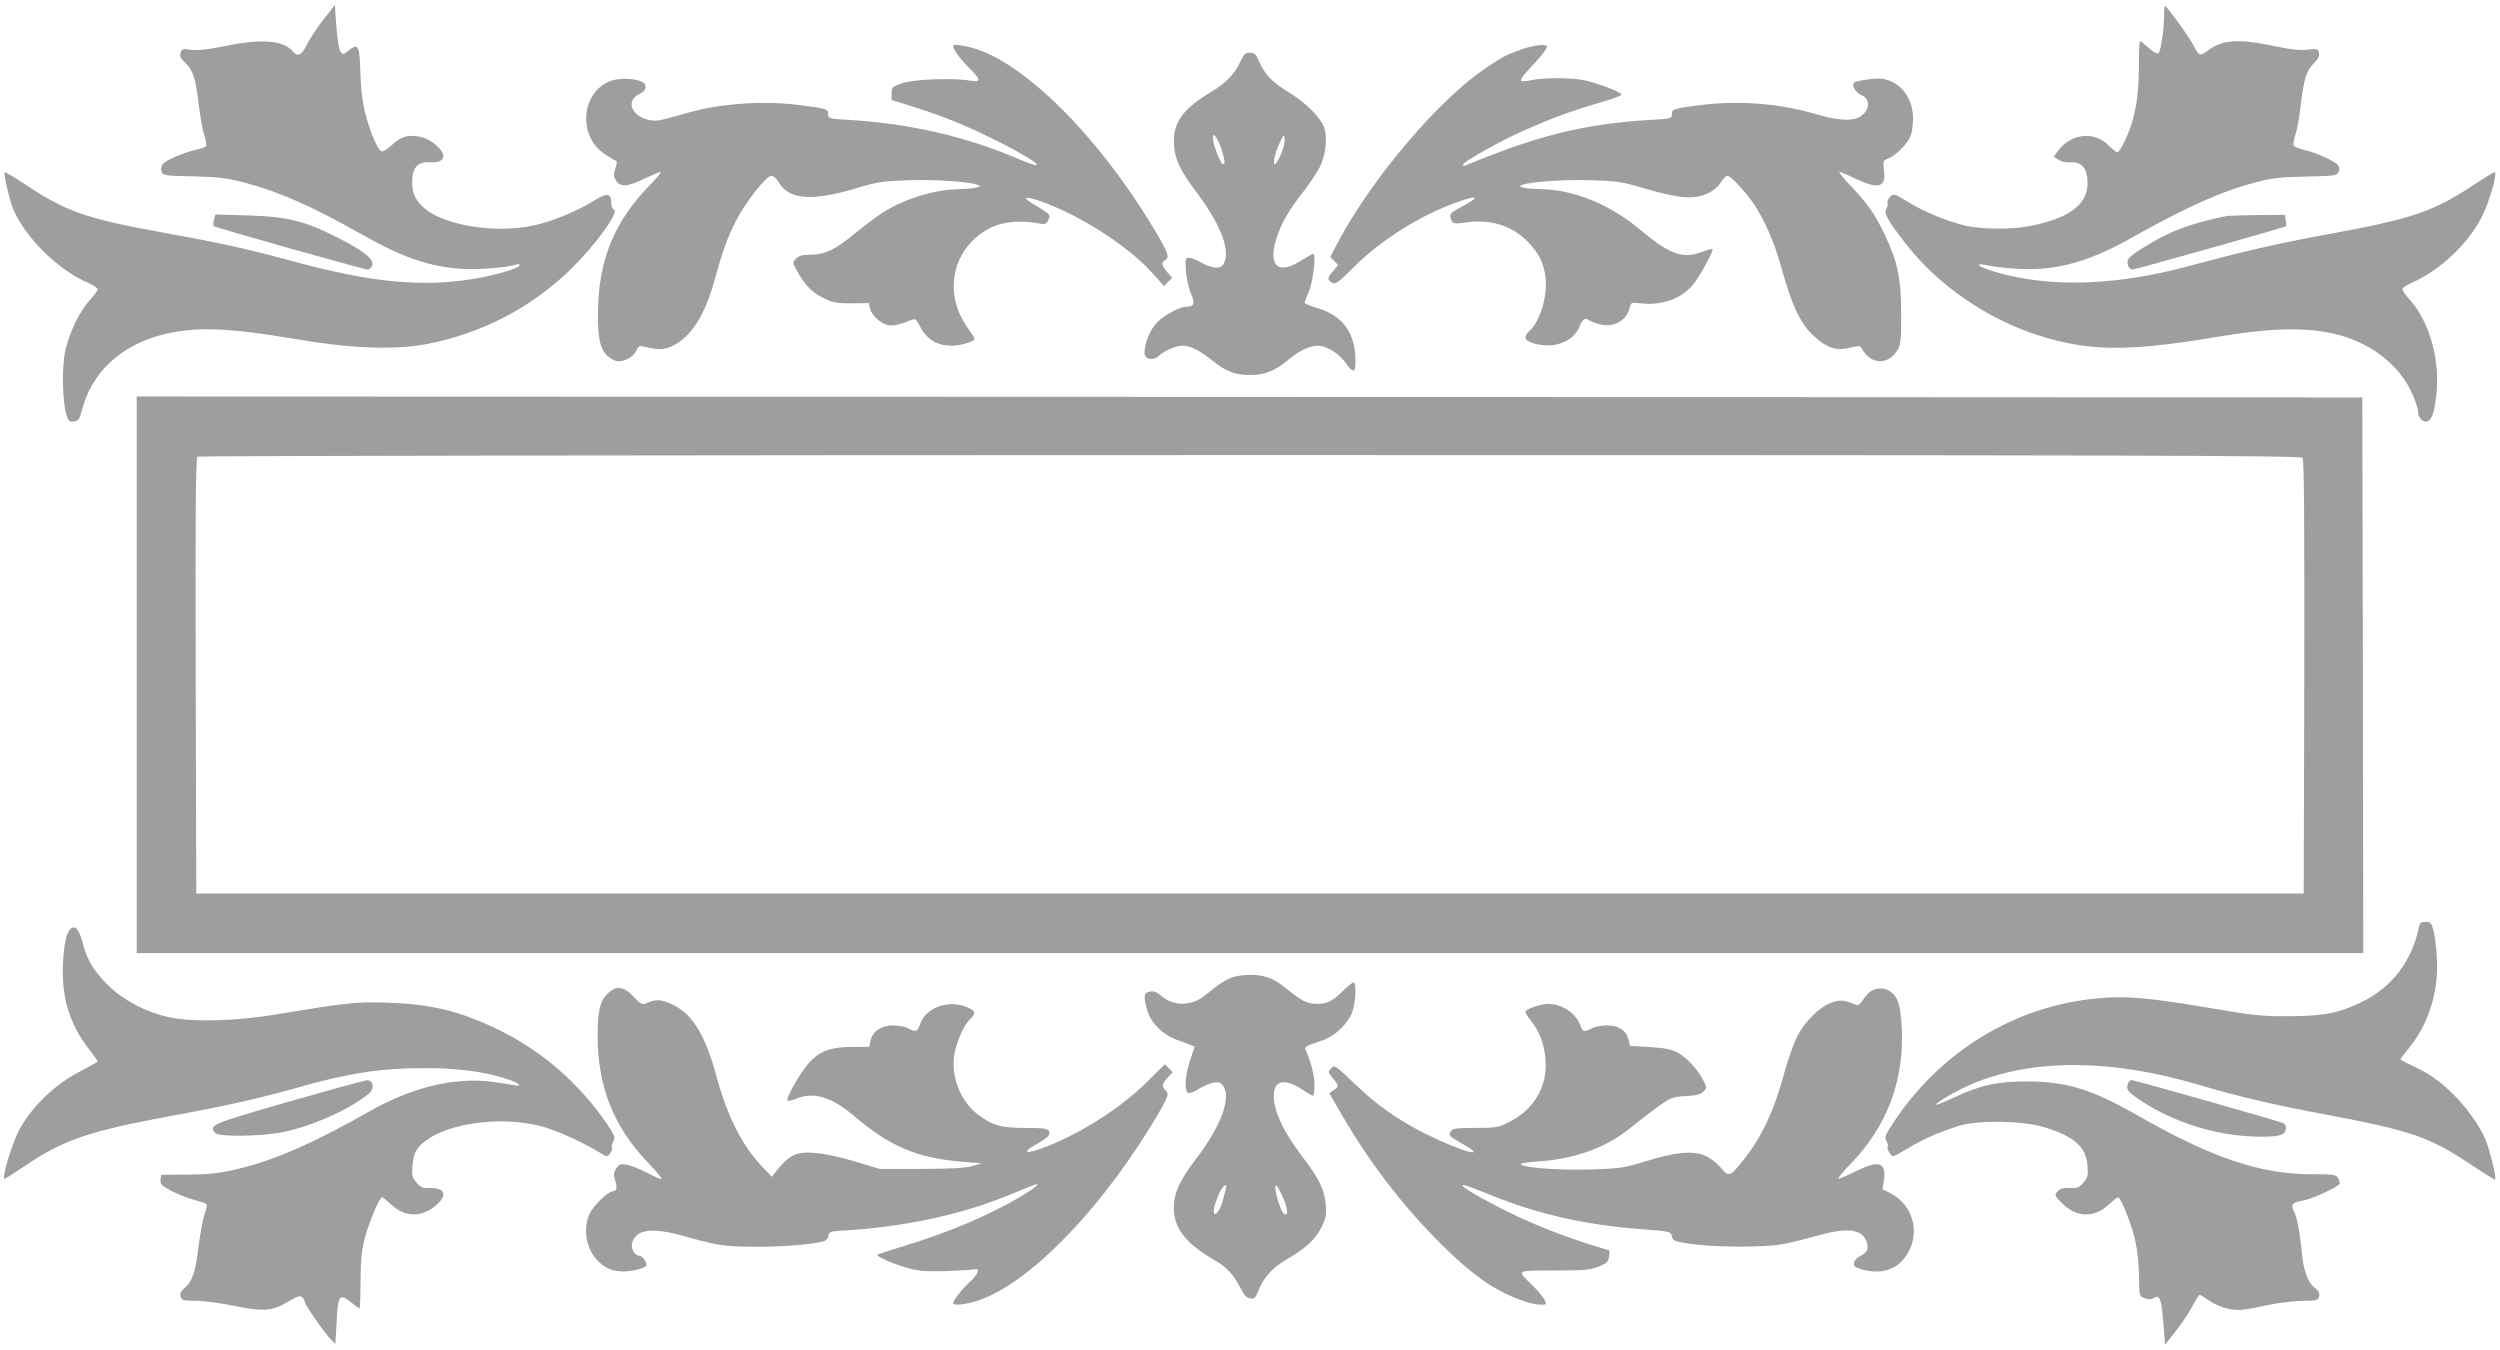
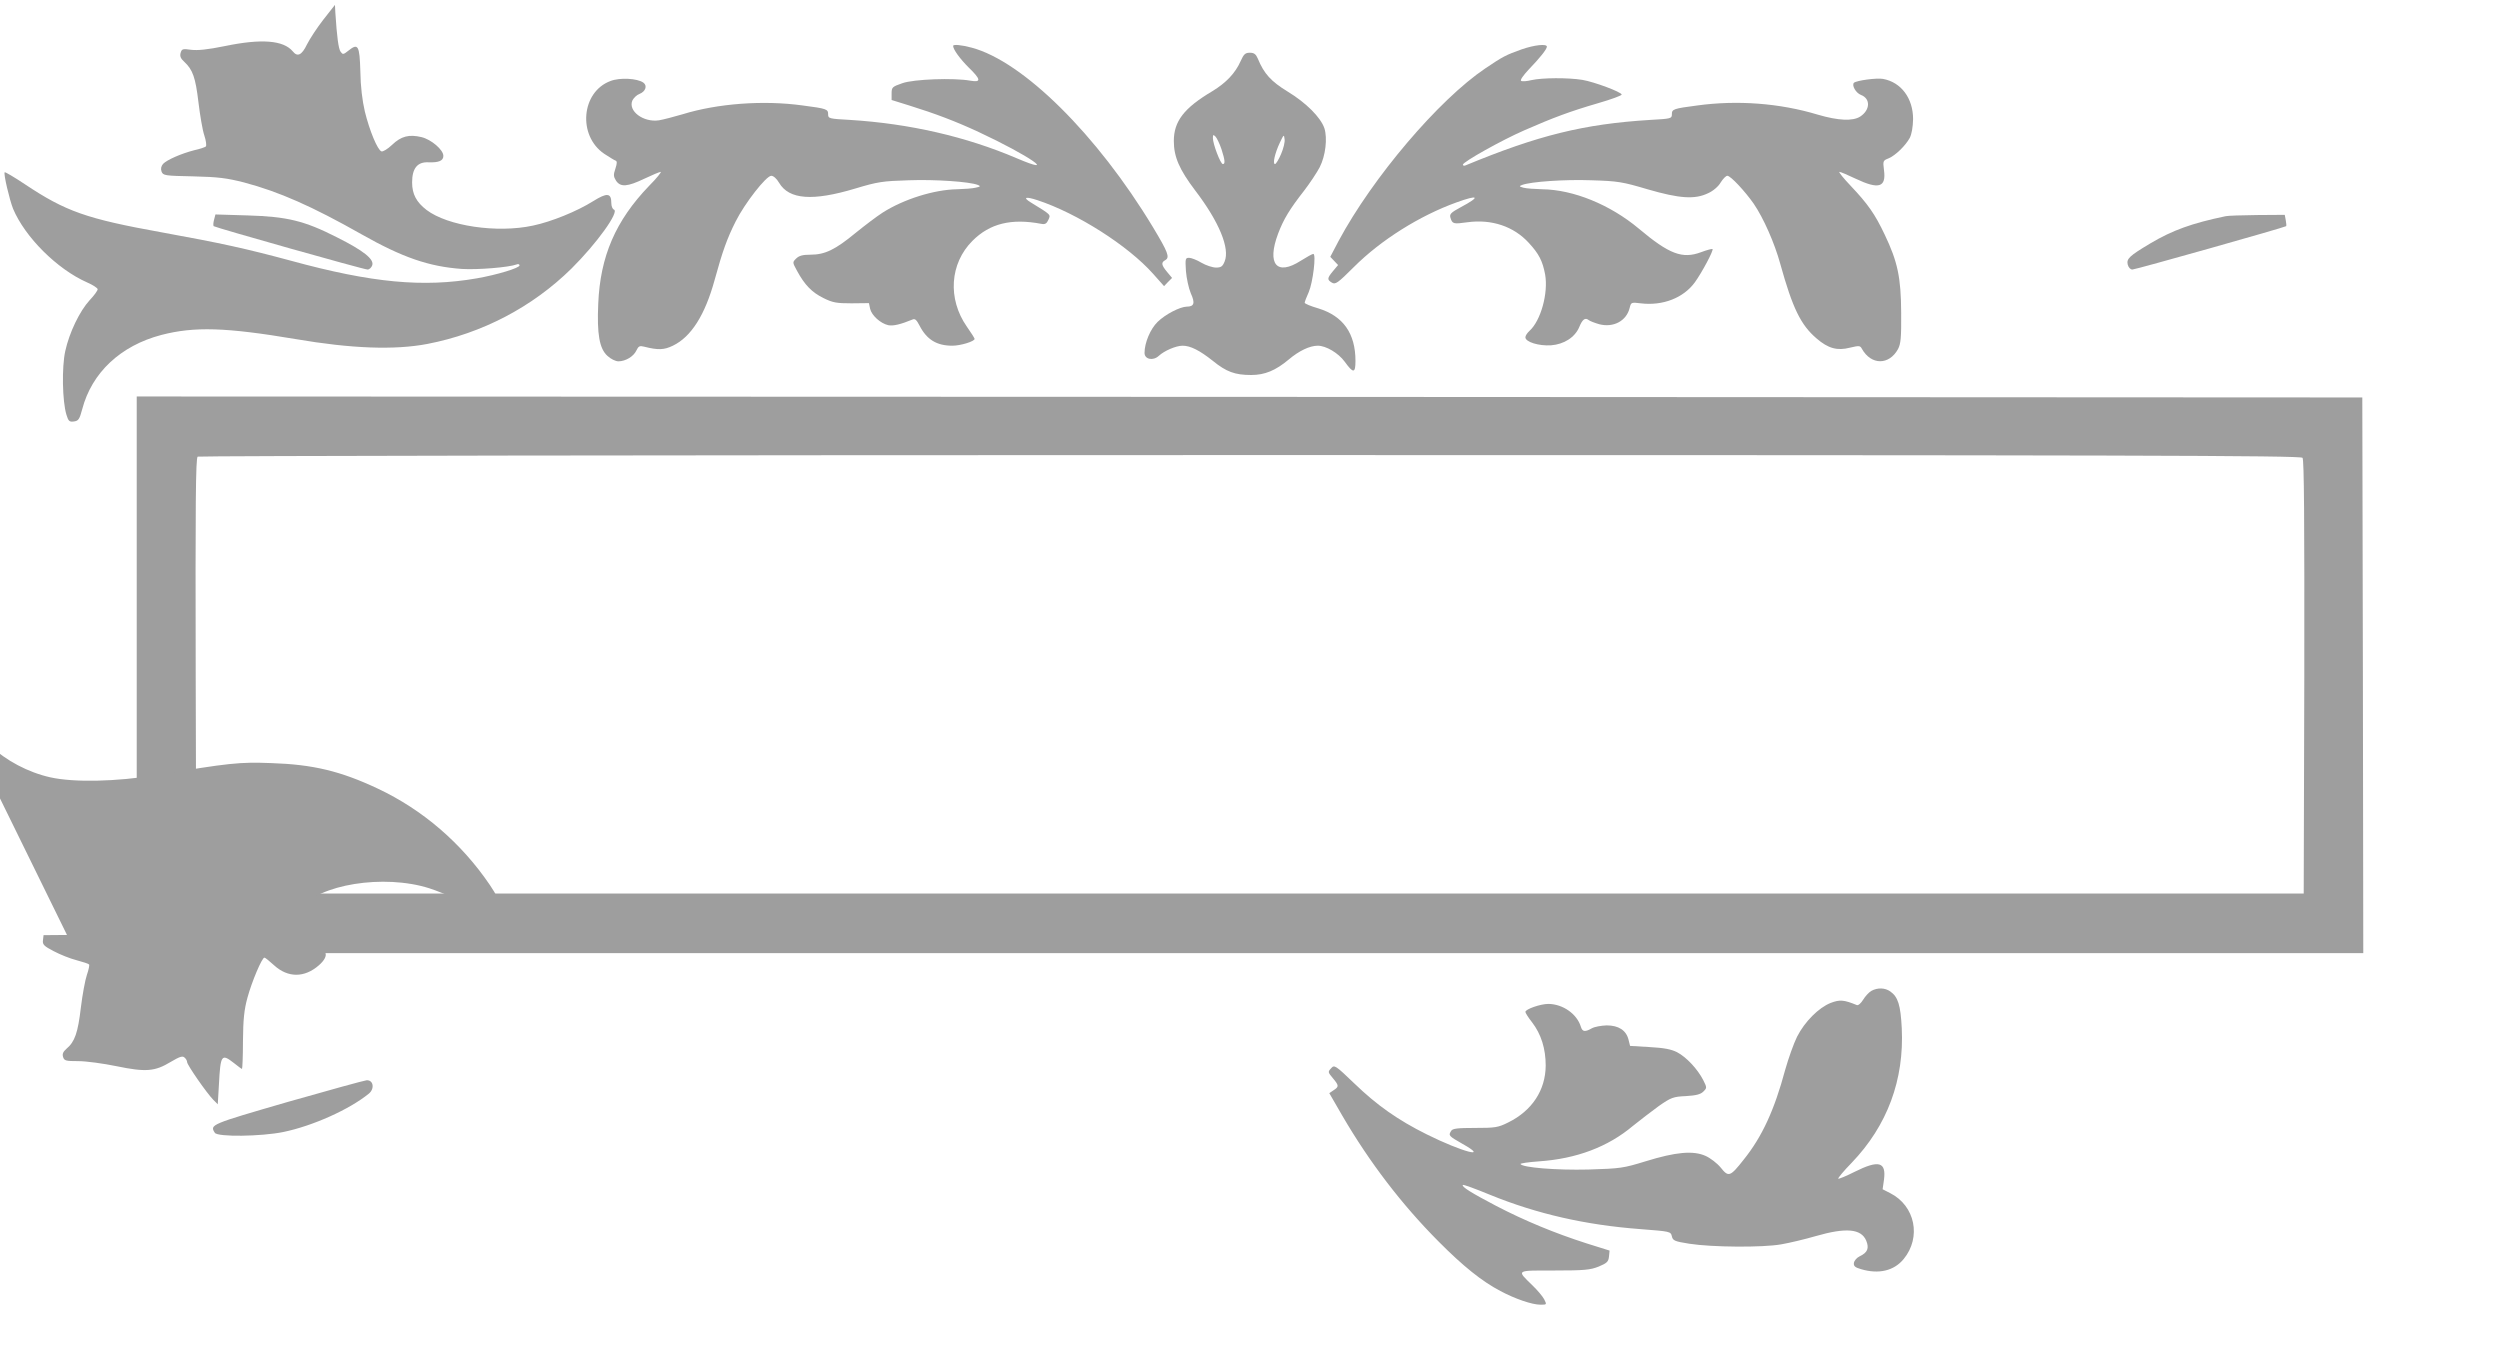
<svg xmlns="http://www.w3.org/2000/svg" version="1.0" width="1280pt" height="691pt" viewBox="0 0 1280 691" preserveAspectRatio="xMidYMid meet">
  <g transform="translate(0,691) scale(0.1,-0.1)" fill="#9e9e9e" stroke="none">
    <path d="M1656 6810 c-32 -41 -70 -99 -84 -127 -27 -56 -49 -66 -73 -36 -48 57 -160 66 -348 27 -88 -18 -139 -23 -172 -19 -43 6 -48 5 -54 -15 -5 -17 -1 -29 19 -47 43 -40 57 -80 72 -206 8 -67 21 -144 30 -170 9 -27 12 -52 8 -57 -5 -4 -31 -13 -59 -19 -66 -17 -140 -49 -160 -70 -10 -12 -13 -25 -8 -39 8 -21 16 -22 163 -25 129 -3 172 -9 259 -31 181 -48 350 -123 601 -265 210 -119 346 -166 515 -178 80 -5 240 8 280 23 8 4 15 1 15 -5 0 -13 -115 -48 -218 -66 -275 -48 -539 -23 -952 90 -230 62 -357 90 -660 145 -388 70 -493 107 -703 247 -54 36 -100 63 -103 61 -7 -7 25 -142 43 -187 61 -145 225 -309 379 -377 30 -13 54 -29 54 -35 0 -7 -18 -32 -41 -56 -51 -56 -104 -165 -125 -261 -18 -82 -15 -256 6 -325 10 -33 15 -38 38 -35 23 3 29 10 43 63 49 187 196 325 405 380 169 44 330 39 687 -21 286 -49 507 -57 675 -25 280 54 538 189 738 386 130 129 247 292 217 302 -7 3 -13 17 -13 33 0 52 -21 55 -93 10 -83 -52 -213 -105 -308 -125 -185 -40 -437 -2 -545 80 -52 40 -74 81 -74 141 0 72 27 106 84 103 53 -2 76 8 76 33 0 31 -62 84 -112 96 -64 15 -104 5 -151 -40 -22 -21 -47 -36 -54 -33 -20 7 -61 106 -85 204 -13 56 -22 128 -23 206 -4 133 -11 146 -62 105 -25 -20 -28 -20 -39 -5 -11 15 -19 76 -27 200 l-2 40 -59 -75z" />
-     <path d="M11080 6828 c0 -70 -17 -179 -28 -190 -6 -6 -25 3 -50 26 -22 20 -42 36 -45 36 -3 0 -6 -60 -6 -132 0 -170 -23 -284 -80 -396 -12 -23 -25 -42 -30 -42 -5 0 -24 15 -43 34 -77 77 -194 64 -262 -28 l-21 -28 24 -16 c13 -9 39 -15 60 -13 53 3 82 -23 88 -81 14 -124 -74 -200 -287 -244 -95 -20 -248 -19 -334 0 -97 23 -212 70 -295 121 -70 43 -75 45 -93 28 -10 -9 -16 -23 -14 -30 3 -8 1 -22 -6 -32 -14 -22 5 -57 98 -177 163 -211 411 -383 674 -469 265 -85 461 -87 920 -10 287 48 466 51 621 11 180 -47 324 -165 385 -314 13 -31 24 -66 24 -78 0 -30 23 -57 46 -52 27 5 44 65 51 173 10 165 -44 342 -136 447 -23 25 -41 51 -41 58 0 6 21 20 48 32 144 63 291 201 360 340 37 73 78 215 66 227 -2 2 -41 -21 -86 -51 -230 -153 -322 -185 -773 -268 -257 -47 -429 -87 -719 -165 -339 -91 -652 -106 -913 -45 -88 21 -159 47 -151 55 3 3 25 1 49 -5 24 -5 91 -13 149 -16 195 -12 362 34 581 157 282 158 458 238 637 285 81 22 124 27 257 30 148 3 161 5 169 24 6 13 5 25 -4 35 -17 21 -110 63 -171 77 -28 7 -53 17 -56 24 -2 7 2 32 10 56 8 23 20 88 26 143 16 139 29 182 67 220 24 24 31 39 27 55 -5 20 -10 21 -57 16 -37 -5 -85 0 -171 18 -183 39 -269 33 -342 -24 -37 -29 -46 -25 -70 23 -19 40 -139 207 -149 207 -2 0 -4 -24 -4 -52z" />
    <path d="M4880 6675 c0 -18 35 -66 79 -110 64 -62 66 -78 9 -68 -84 15 -289 8 -348 -13 -52 -18 -55 -21 -55 -53 l0 -33 90 -28 c135 -42 240 -82 356 -136 259 -121 412 -227 194 -134 -260 111 -549 177 -852 196 -109 6 -113 7 -113 29 0 26 -7 29 -130 45 -202 28 -437 10 -615 -45 -44 -13 -98 -27 -121 -31 -80 -12 -160 48 -136 102 7 13 22 28 36 33 31 12 42 42 20 58 -31 22 -121 27 -169 8 -149 -56 -168 -279 -32 -372 26 -17 52 -33 58 -35 9 -3 9 -13 0 -41 -11 -32 -10 -41 3 -62 23 -34 57 -32 145 10 40 19 78 35 84 35 5 0 -21 -33 -60 -72 -171 -178 -250 -360 -260 -603 -7 -156 6 -230 47 -267 17 -16 42 -28 56 -28 37 0 78 25 92 55 11 23 17 26 40 20 71 -18 102 -17 147 5 94 45 165 158 214 337 40 146 64 213 108 300 46 92 156 233 182 233 11 0 28 -15 40 -36 51 -86 172 -95 391 -29 113 34 139 38 272 42 135 5 312 -7 355 -24 15 -6 13 -9 -12 -14 -16 -4 -59 -7 -95 -8 -118 -2 -273 -51 -380 -119 -30 -19 -93 -67 -140 -105 -103 -85 -156 -111 -230 -111 -40 0 -59 -5 -74 -20 -19 -19 -19 -19 5 -63 39 -72 76 -110 135 -139 48 -24 68 -27 144 -27 l89 1 6 -29 c8 -34 53 -75 93 -84 25 -5 63 4 124 29 13 6 21 -2 36 -31 37 -72 88 -103 168 -103 42 0 114 22 114 35 0 3 -18 32 -40 63 -99 142 -87 323 29 439 89 89 199 116 352 87 20 -4 28 1 37 21 12 27 15 24 -91 89 -42 26 -26 31 35 11 203 -67 463 -232 592 -377 l56 -63 20 21 21 21 -25 30 c-30 36 -32 49 -10 61 25 14 14 41 -63 169 -286 474 -665 849 -928 919 -52 14 -95 18 -95 9z" />
    <path d="M7790 6657 c-79 -28 -96 -37 -185 -97 -239 -161 -577 -559 -751 -883 l-43 -82 20 -21 20 -21 -26 -31 c-30 -36 -31 -44 -6 -59 18 -11 30 -3 113 80 138 138 337 263 526 331 114 41 124 30 21 -25 -50 -27 -58 -35 -53 -53 10 -33 15 -34 87 -24 124 17 237 -21 314 -105 52 -56 71 -93 84 -162 17 -95 -22 -237 -80 -289 -12 -11 -21 -25 -21 -33 0 -24 69 -45 131 -41 67 5 123 41 145 94 16 39 30 49 47 36 7 -6 31 -15 55 -22 73 -19 140 17 156 84 7 28 8 29 56 23 114 -14 220 28 278 108 36 50 97 164 90 170 -2 2 -29 -5 -58 -16 -96 -36 -163 -11 -320 121 -146 122 -334 199 -494 201 -39 1 -82 4 -96 8 -22 6 -23 8 -7 14 45 17 220 29 355 24 135 -4 159 -8 287 -46 165 -48 243 -53 311 -20 25 11 53 35 64 55 12 19 27 34 34 34 17 0 91 -80 135 -143 50 -73 107 -202 136 -308 63 -227 105 -313 186 -382 59 -51 106 -64 171 -47 47 11 52 11 61 -6 47 -84 139 -85 185 -1 14 27 17 57 16 187 -1 179 -18 260 -84 398 -50 106 -87 158 -173 249 -38 40 -65 73 -59 73 6 0 43 -16 83 -35 118 -56 157 -45 145 44 -6 47 -5 49 23 60 36 15 87 65 109 105 10 20 16 55 17 96 0 107 -61 189 -154 206 -32 6 -136 -8 -149 -20 -12 -13 10 -52 36 -62 50 -19 48 -77 -4 -111 -38 -24 -111 -21 -217 10 -195 59 -413 75 -617 47 -123 -16 -130 -19 -130 -45 0 -22 -4 -23 -112 -29 -340 -21 -573 -79 -945 -233 -7 -3 -13 -1 -13 4 0 14 200 126 315 176 146 64 234 97 375 138 69 20 124 40 123 45 -2 13 -141 65 -201 75 -74 12 -206 11 -260 -1 -24 -6 -48 -8 -54 -4 -6 4 11 28 39 58 56 58 93 104 93 117 0 16 -64 9 -130 -14z" />
    <path d="M6352 6597 c-27 -61 -74 -111 -145 -154 -145 -86 -197 -154 -197 -255 0 -81 28 -146 110 -254 122 -160 178 -296 150 -363 -10 -25 -18 -31 -44 -31 -17 0 -51 11 -75 25 -23 14 -52 25 -63 25 -19 0 -20 -5 -16 -68 3 -37 14 -88 25 -114 23 -50 17 -68 -21 -68 -35 -1 -109 -39 -149 -78 -37 -36 -67 -107 -67 -159 0 -33 44 -42 73 -15 28 26 88 52 122 52 40 0 87 -24 154 -77 70 -57 114 -73 197 -73 70 0 125 23 192 79 53 45 108 71 149 71 42 0 105 -37 138 -82 44 -61 55 -60 55 4 0 141 -63 230 -190 269 -38 11 -70 24 -70 29 0 4 9 29 21 55 21 49 39 195 23 195 -5 0 -34 -16 -64 -35 -123 -79 -175 -18 -116 139 28 74 59 125 134 221 29 38 65 92 79 119 30 59 40 148 24 199 -19 56 -94 131 -188 188 -85 52 -121 91 -153 169 -10 23 -19 30 -41 30 -23 0 -31 -7 -47 -43z m-98 -451 c18 -56 20 -76 7 -76 -12 0 -51 103 -51 133 0 18 2 19 14 7 7 -8 21 -37 30 -64z m305 -25 c-12 -28 -26 -51 -31 -51 -13 0 -1 55 25 110 20 42 21 43 24 18 3 -14 -6 -49 -18 -77z" />
    <path d="M1096 5785 c-4 -15 -5 -30 -2 -33 8 -7 768 -222 788 -222 9 0 20 10 24 22 10 31 -45 75 -181 143 -167 85 -255 106 -456 112 l-166 5 -7 -27z" />
    <path d="M11395 5803 c-173 -36 -272 -72 -385 -139 -109 -65 -123 -79 -116 -109 4 -15 14 -25 24 -25 16 0 781 216 787 222 2 2 1 15 -2 31 l-5 27 -142 -1 c-77 -1 -150 -3 -161 -6z" />
    <path d="M700 3455 l0 -1425 5700 0 5700 0 -2 1423 -3 1422 -5697 3 -5698 2 0 -1425z m11089 1111 c8 -10 10 -311 9 -1122 l-3 -1109 -5395 0 -5395 0 -3 1114 c-2 885 0 1116 10 1123 7 4 2432 8 5389 8 4517 0 5378 -2 5388 -14z" />
-     <path d="M12385 2163 c-34 -171 -139 -308 -290 -382 -115 -57 -201 -74 -375 -74 -138 -1 -183 4 -405 42 -307 52 -426 63 -570 50 -424 -37 -808 -269 -1051 -637 -42 -64 -46 -76 -36 -93 7 -11 10 -24 7 -29 -7 -11 16 -50 28 -50 5 0 41 20 80 43 75 46 160 83 262 114 93 28 313 25 420 -5 162 -47 226 -102 233 -201 4 -50 1 -61 -21 -86 -21 -25 -31 -29 -70 -27 -33 1 -49 -3 -62 -18 -17 -19 -16 -21 21 -59 75 -75 164 -79 239 -10 23 21 45 39 49 39 14 0 67 -132 87 -215 12 -53 20 -124 21 -188 1 -103 1 -104 29 -114 15 -6 33 -7 40 -2 38 24 45 9 57 -146 l7 -90 59 75 c32 41 70 99 84 128 15 28 30 52 34 52 5 0 26 -13 49 -29 22 -17 65 -35 94 -41 56 -12 74 -10 222 21 51 10 126 19 167 19 68 0 74 2 80 22 4 17 -2 29 -24 46 -34 26 -57 90 -65 182 -10 102 -25 182 -41 211 -17 33 -7 43 51 53 49 9 185 73 185 87 0 6 -4 19 -10 29 -9 16 -24 18 -137 18 -260 0 -508 84 -883 298 -242 138 -366 176 -570 177 -157 0 -238 -18 -377 -83 -47 -22 -88 -38 -90 -36 -8 7 111 76 186 107 311 130 711 128 1161 -6 199 -59 382 -102 640 -150 451 -85 537 -115 758 -262 62 -42 115 -74 117 -72 8 8 -28 156 -50 206 -33 74 -94 160 -161 227 -70 70 -123 107 -209 148 -36 16 -65 32 -65 34 0 2 21 30 47 62 98 120 150 289 140 456 -2 50 -10 112 -17 139 -11 42 -15 47 -41 47 -23 0 -30 -5 -34 -27z" />
-     <path d="M343 2123 c-9 -23 -18 -81 -21 -148 -7 -173 34 -309 134 -437 24 -31 44 -59 44 -62 0 -3 -42 -26 -92 -53 -131 -66 -257 -191 -317 -313 -34 -71 -80 -225 -69 -236 2 -1 45 26 97 61 202 138 333 183 749 260 306 56 446 88 664 149 255 72 418 97 633 97 171 1 304 -16 417 -51 37 -11 70 -26 74 -32 5 -7 -1 -9 -17 -5 -13 3 -66 11 -117 18 -197 25 -412 -27 -634 -153 -271 -154 -470 -243 -643 -286 -113 -29 -163 -35 -300 -36 l-120 -1 -3 -26 c-3 -22 5 -30 55 -56 32 -17 84 -38 116 -46 33 -9 62 -18 65 -22 3 -3 -2 -27 -11 -53 -9 -26 -23 -102 -31 -168 -15 -128 -31 -175 -73 -210 -18 -16 -23 -27 -18 -43 6 -19 14 -21 78 -21 40 0 128 -12 196 -26 150 -31 196 -27 277 22 44 26 60 32 70 23 8 -6 14 -17 14 -24 0 -14 99 -157 134 -193 l23 -23 6 103 c8 151 13 158 77 108 21 -17 39 -30 41 -30 2 0 5 64 5 143 1 111 6 160 23 222 22 81 74 205 87 205 4 0 26 -18 49 -39 71 -65 156 -65 230 0 58 51 42 89 -34 86 -36 -1 -47 3 -68 28 -22 25 -25 36 -21 87 3 38 11 68 25 86 94 127 431 181 663 107 80 -26 189 -77 272 -127 37 -23 37 -23 52 -3 8 11 12 24 9 28 -3 5 0 19 7 32 11 21 8 30 -30 87 -146 215 -344 385 -573 493 -191 90 -332 124 -547 131 -164 6 -210 1 -590 -62 -202 -33 -419 -38 -540 -11 -113 25 -230 87 -304 160 -76 75 -110 131 -132 217 -23 91 -54 107 -81 43z" />
-     <path d="M6307 1906 c-20 -8 -53 -27 -73 -42 -20 -16 -53 -42 -73 -57 -66 -49 -156 -48 -214 3 -24 21 -39 27 -60 23 -32 -6 -34 -25 -12 -100 19 -62 80 -122 151 -147 27 -10 58 -22 70 -26 l21 -8 -23 -69 c-27 -78 -32 -161 -10 -169 8 -3 32 6 54 21 21 14 55 28 75 32 30 4 37 2 52 -21 39 -59 -17 -206 -135 -361 -90 -118 -120 -182 -120 -260 0 -104 62 -183 210 -268 60 -34 95 -72 129 -138 21 -41 34 -55 53 -57 21 -3 27 3 43 44 23 61 73 116 141 155 96 55 150 104 179 164 24 48 27 64 23 118 -7 77 -34 133 -126 253 -102 135 -152 253 -138 328 11 58 65 60 146 6 25 -17 48 -30 53 -30 4 0 7 26 7 58 -1 49 -15 107 -44 174 -9 19 -5 21 89 53 68 24 138 96 153 158 15 57 16 137 2 137 -6 0 -33 -22 -61 -50 -53 -53 -92 -67 -157 -57 -34 6 -58 21 -146 91 -48 38 -99 55 -166 55 -30 0 -72 -6 -93 -13z m-31 -1083 c-3 -10 -8 -31 -12 -48 -10 -45 -34 -86 -44 -80 -12 7 -4 43 21 103 18 40 46 61 35 25z m289 -35 c27 -57 33 -102 13 -96 -21 7 -62 148 -43 148 3 0 17 -24 30 -52z" />
-     <path d="M3110 1822 c-39 -39 -50 -88 -50 -217 0 -258 81 -463 257 -647 41 -43 73 -81 70 -84 -2 -3 -35 11 -73 31 -38 20 -85 38 -106 42 -31 5 -38 2 -53 -20 -14 -22 -15 -32 -5 -61 12 -37 7 -56 -14 -56 -23 0 -99 -74 -117 -114 -34 -75 -20 -171 34 -233 38 -43 81 -63 138 -63 49 0 119 19 119 32 0 18 -21 48 -34 48 -25 0 -47 36 -40 64 18 72 102 84 266 37 57 -17 132 -35 168 -42 122 -23 448 -13 552 17 9 3 18 15 20 27 3 19 10 22 53 25 317 17 609 78 858 178 62 25 122 50 135 55 48 19 18 -10 -58 -55 -165 -98 -375 -187 -600 -255 -73 -22 -135 -43 -138 -45 -8 -9 97 -54 168 -72 49 -12 94 -15 190 -12 69 3 131 7 139 9 30 9 20 -24 -18 -59 -42 -38 -91 -100 -91 -114 0 -13 52 -9 111 8 231 67 554 373 828 784 53 80 112 175 131 212 34 65 34 67 16 87 -19 21 -16 31 17 69 l21 22 -20 21 -20 20 -95 -94 c-138 -136 -350 -269 -536 -337 -80 -29 -101 -21 -38 15 73 41 86 55 75 74 -7 13 -28 16 -122 16 -123 0 -168 13 -244 71 -82 63 -131 181 -120 287 7 68 47 165 82 198 33 31 30 44 -16 63 -98 39 -212 -4 -240 -90 -13 -37 -23 -40 -60 -19 -14 8 -48 14 -77 15 -61 0 -107 -31 -116 -80 l-6 -30 -84 0 c-108 0 -165 -19 -219 -75 -44 -45 -127 -189 -116 -200 3 -3 23 1 43 9 91 38 181 11 298 -88 187 -158 320 -214 552 -234 l100 -8 -45 -14 c-33 -10 -104 -14 -260 -15 l-215 0 -130 39 c-143 42 -243 55 -297 37 -34 -11 -66 -39 -107 -91 l-19 -25 -47 49 c-104 108 -180 257 -236 463 -57 211 -121 317 -220 367 -58 29 -89 32 -134 12 -29 -12 -31 -11 -71 31 -50 54 -90 58 -134 15z" />
+     <path d="M343 2123 l-120 -1 -3 -26 c-3 -22 5 -30 55 -56 32 -17 84 -38 116 -46 33 -9 62 -18 65 -22 3 -3 -2 -27 -11 -53 -9 -26 -23 -102 -31 -168 -15 -128 -31 -175 -73 -210 -18 -16 -23 -27 -18 -43 6 -19 14 -21 78 -21 40 0 128 -12 196 -26 150 -31 196 -27 277 22 44 26 60 32 70 23 8 -6 14 -17 14 -24 0 -14 99 -157 134 -193 l23 -23 6 103 c8 151 13 158 77 108 21 -17 39 -30 41 -30 2 0 5 64 5 143 1 111 6 160 23 222 22 81 74 205 87 205 4 0 26 -18 49 -39 71 -65 156 -65 230 0 58 51 42 89 -34 86 -36 -1 -47 3 -68 28 -22 25 -25 36 -21 87 3 38 11 68 25 86 94 127 431 181 663 107 80 -26 189 -77 272 -127 37 -23 37 -23 52 -3 8 11 12 24 9 28 -3 5 0 19 7 32 11 21 8 30 -30 87 -146 215 -344 385 -573 493 -191 90 -332 124 -547 131 -164 6 -210 1 -590 -62 -202 -33 -419 -38 -540 -11 -113 25 -230 87 -304 160 -76 75 -110 131 -132 217 -23 91 -54 107 -81 43z" />
    <path d="M9582 1837 c-13 -7 -32 -28 -43 -46 -11 -18 -25 -30 -32 -27 -66 27 -87 29 -134 11 -61 -24 -133 -96 -172 -173 -17 -34 -44 -110 -61 -170 -55 -205 -118 -342 -212 -459 -70 -89 -78 -91 -118 -41 -18 22 -53 49 -78 60 -63 28 -152 20 -307 -28 -114 -35 -128 -37 -293 -42 -164 -4 -336 10 -347 28 -2 4 41 10 96 14 190 13 352 74 479 181 36 29 96 75 133 102 63 44 74 48 139 51 52 3 75 9 89 23 19 19 19 20 -1 60 -29 56 -86 117 -134 142 -30 15 -67 22 -140 26 l-100 6 -8 32 c-12 48 -51 73 -112 73 -28 -1 -62 -7 -76 -15 -35 -20 -48 -18 -56 8 -20 66 -92 116 -166 117 -41 0 -118 -27 -118 -41 0 -5 15 -29 34 -53 47 -61 70 -136 70 -222 -1 -126 -70 -231 -192 -291 -52 -26 -67 -28 -170 -28 -89 0 -115 -3 -122 -15 -15 -24 -13 -26 57 -66 143 -80 -1 -42 -182 48 -147 73 -255 149 -370 260 -100 96 -103 97 -120 78 -17 -18 -16 -20 9 -50 32 -38 32 -44 4 -62 l-22 -15 67 -116 c139 -238 303 -453 492 -643 126 -127 222 -204 317 -254 75 -40 162 -70 205 -70 33 0 33 0 19 28 -8 15 -35 47 -61 72 -81 79 -86 75 113 75 154 0 184 3 227 20 43 18 50 25 53 51 l3 31 -118 37 c-162 52 -315 115 -463 192 -126 66 -179 99 -170 107 3 3 65 -20 138 -50 240 -98 490 -155 770 -176 154 -12 156 -12 162 -37 5 -22 14 -26 90 -38 115 -18 376 -20 470 -3 41 7 121 26 176 42 156 45 233 38 259 -23 16 -39 7 -61 -33 -80 -15 -7 -28 -22 -30 -34 -2 -16 5 -23 36 -32 91 -27 169 -9 219 52 91 111 59 272 -69 337 l-39 20 7 49 c12 92 -27 102 -151 40 -43 -22 -81 -37 -83 -35 -3 3 28 40 69 82 182 190 269 424 256 689 -6 118 -19 160 -59 188 -27 19 -65 20 -96 3z" />
    <path d="M1473 1268 c-396 -115 -400 -116 -373 -158 14 -22 237 -19 350 4 151 31 340 116 439 197 30 25 23 70 -12 68 -12 -1 -194 -51 -404 -111z" />
-     <path d="M10896 1364 c-12 -32 -5 -42 63 -88 176 -117 403 -186 617 -186 93 0 121 8 127 36 3 16 -1 28 -12 33 -18 10 -763 221 -778 221 -6 0 -14 -7 -17 -16z" />
  </g>
</svg>